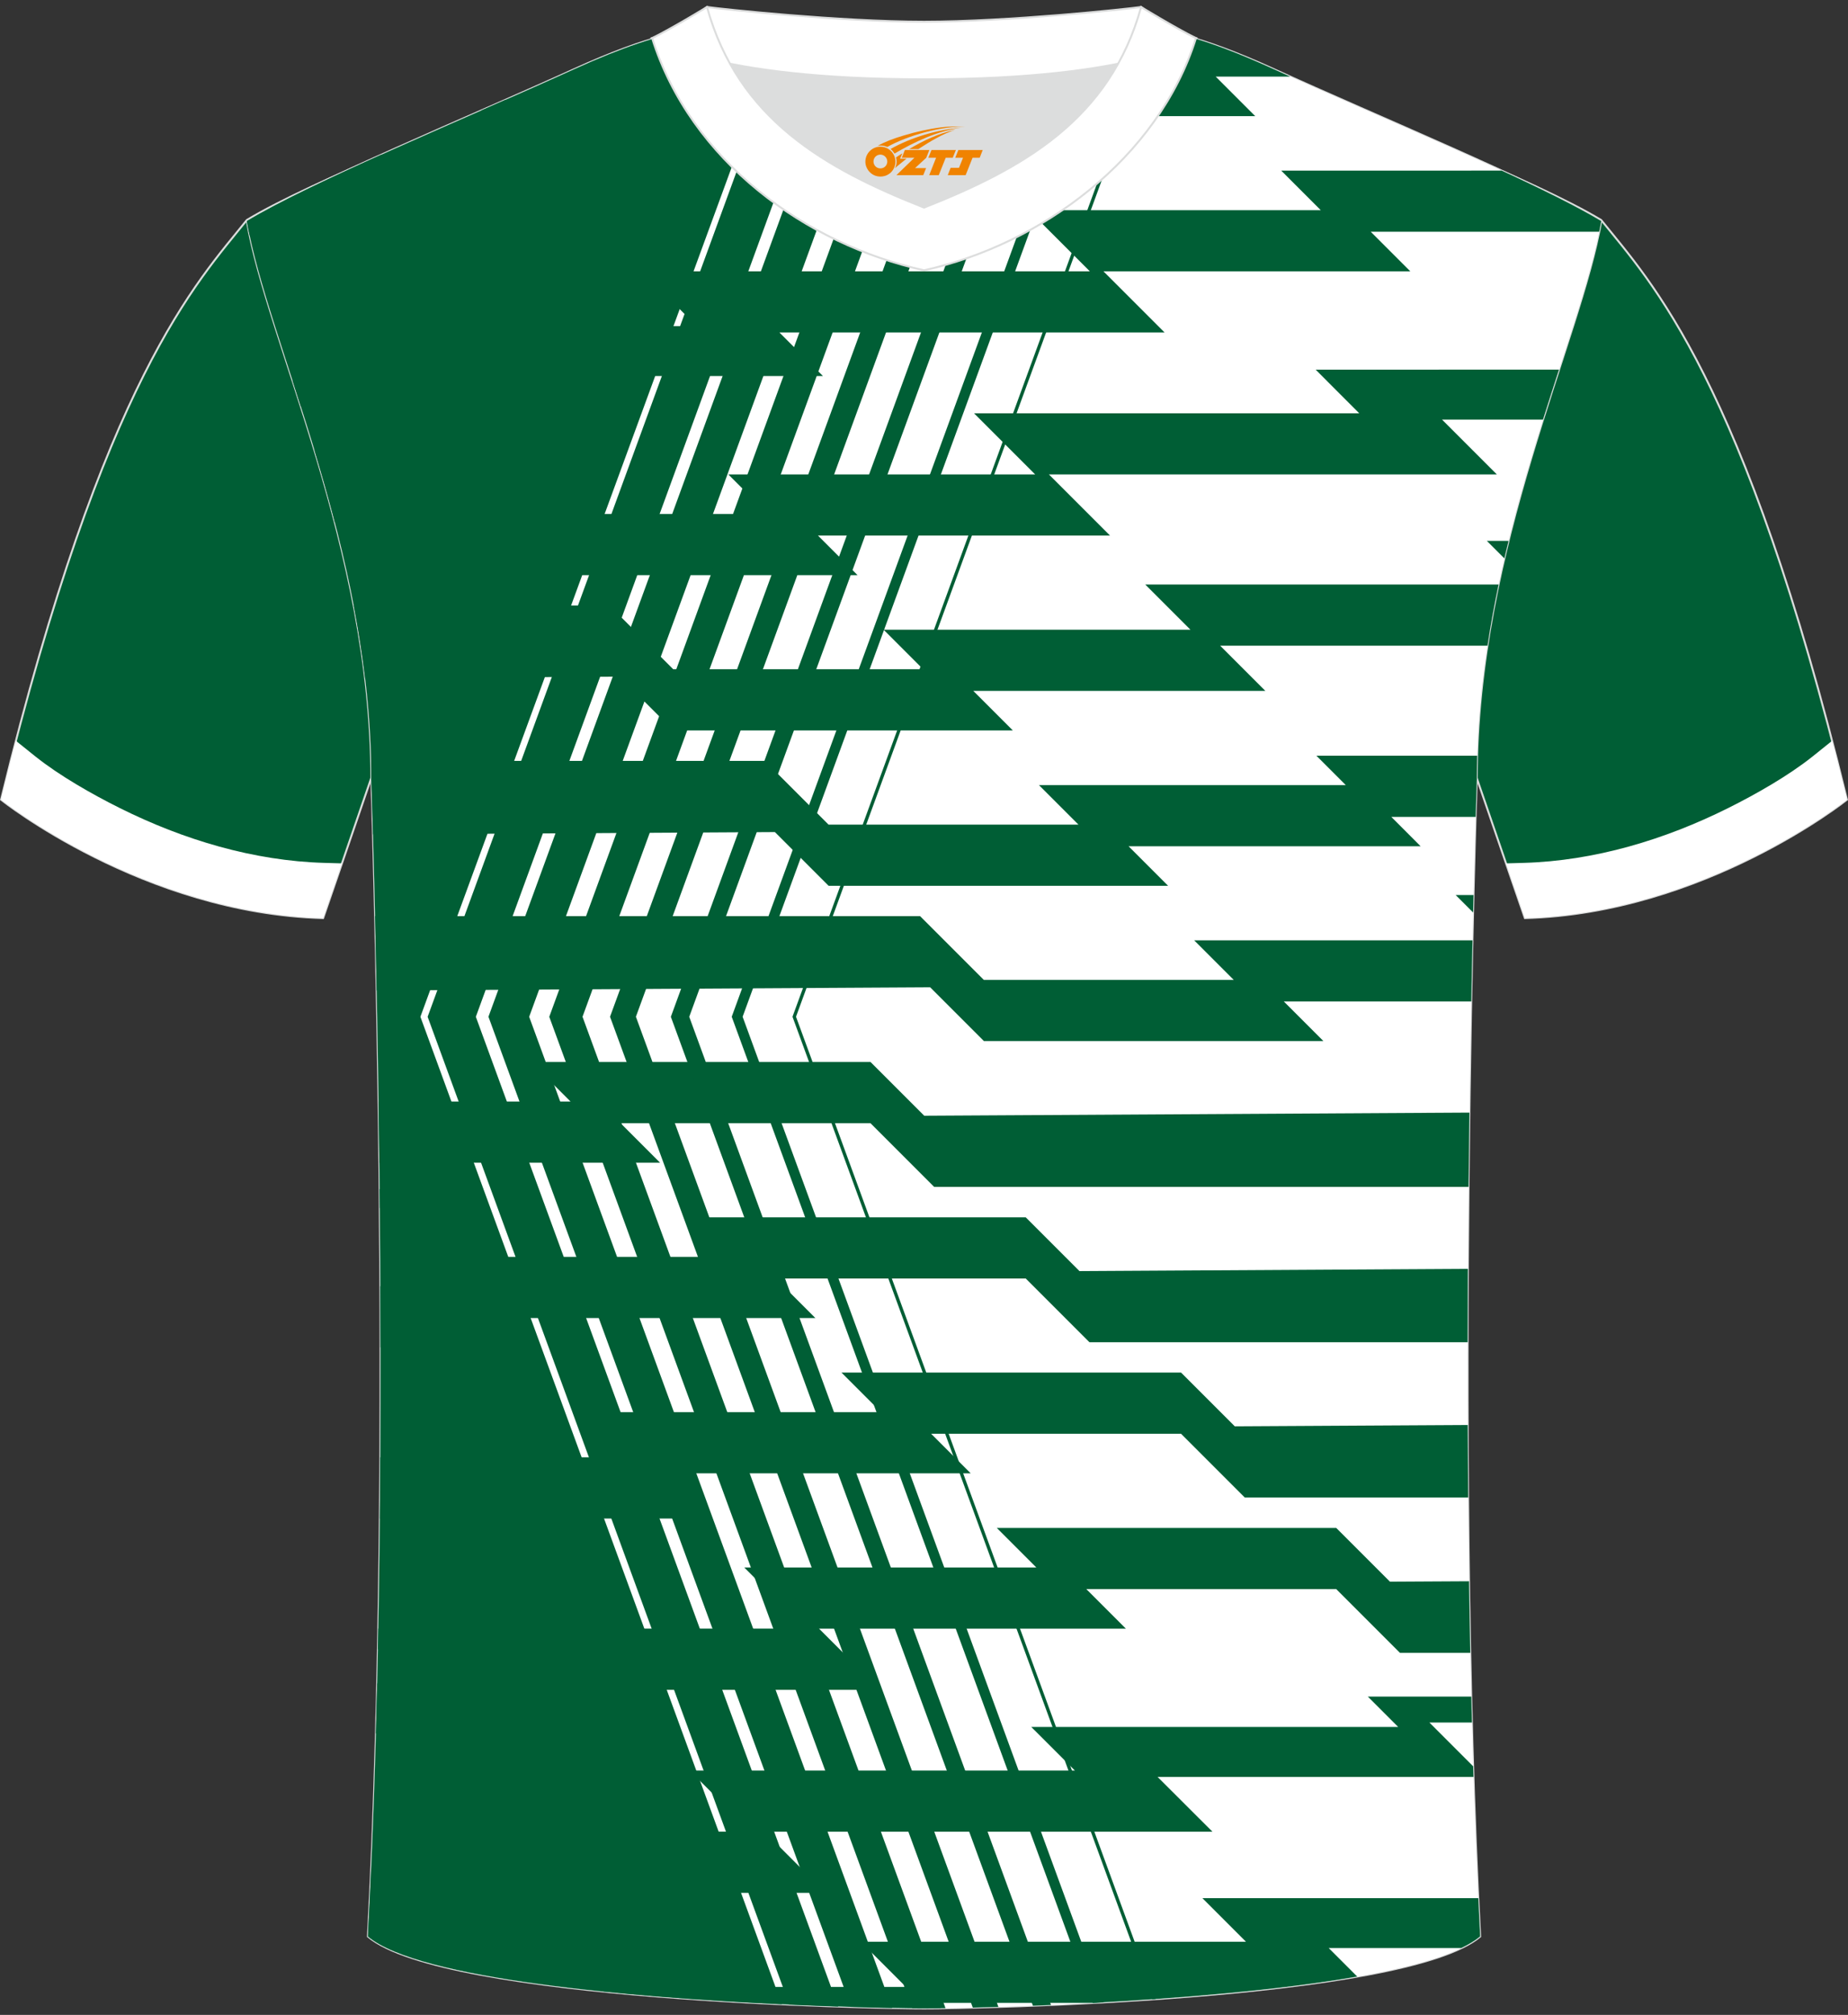
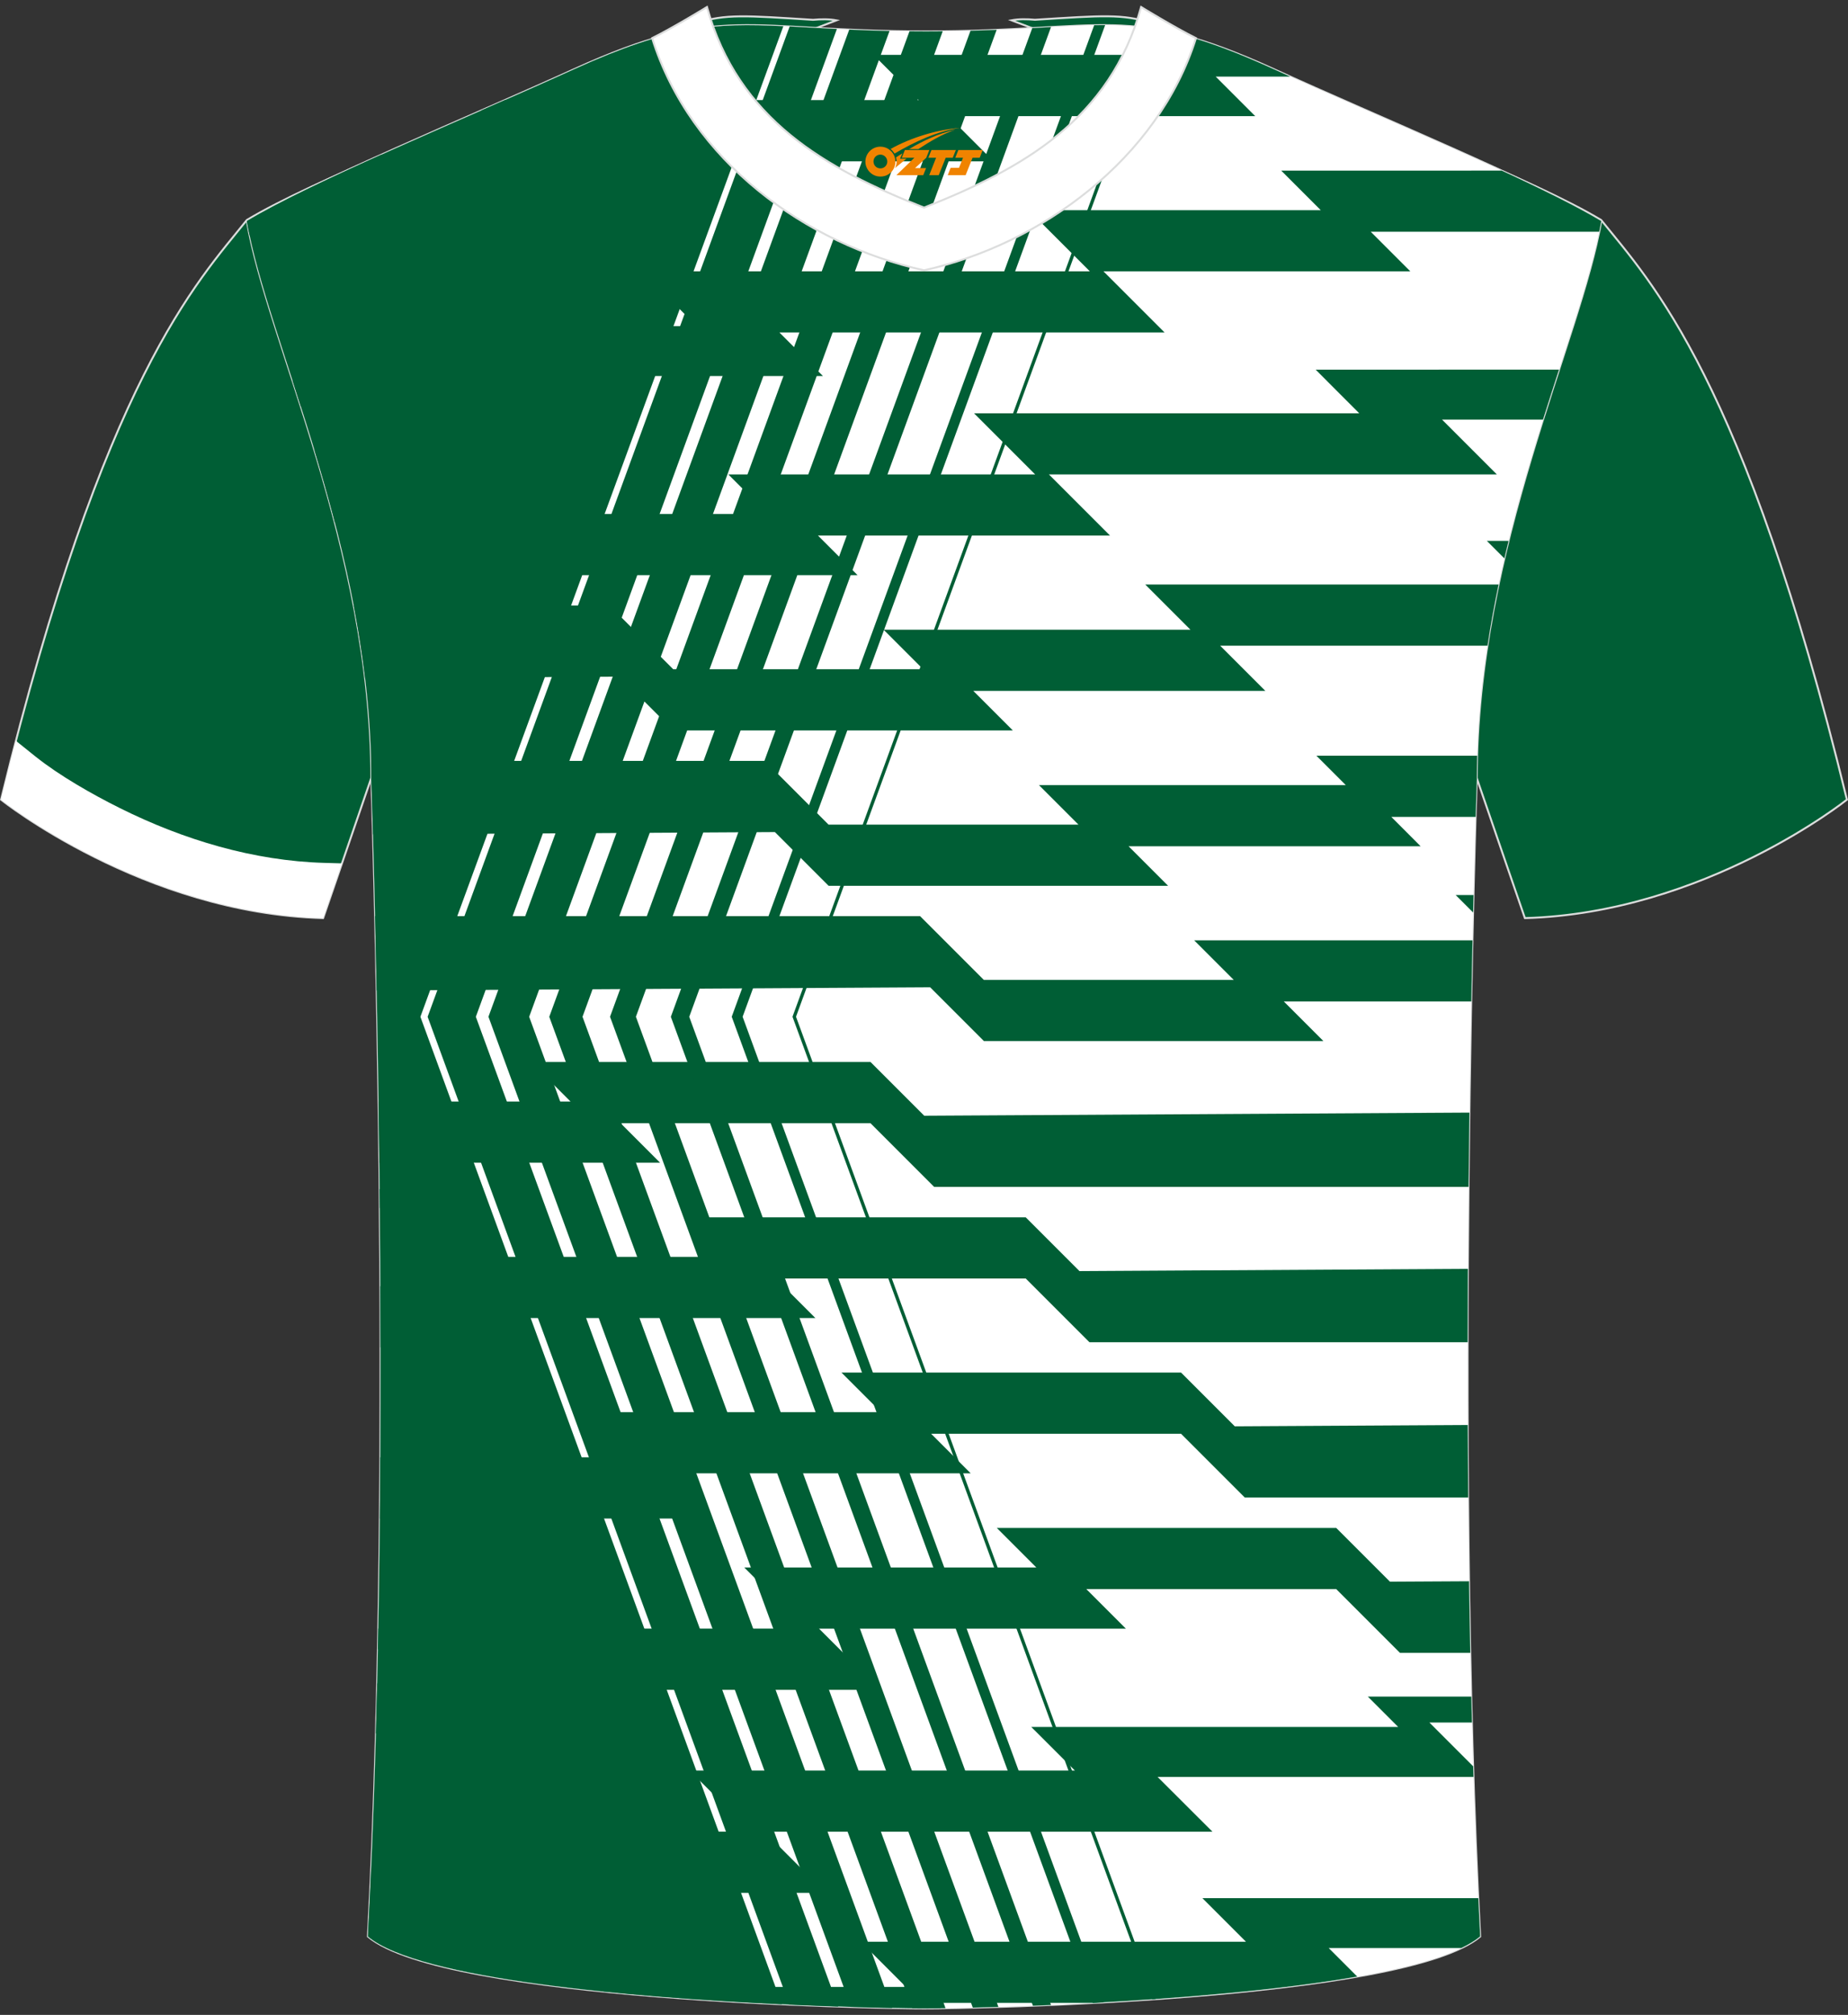
<svg xmlns="http://www.w3.org/2000/svg" version="1.1" id="_x37C_" x="0px" y="0px" width="378px" height="412px" viewBox="0 0 378 412" enable-background="new 0 0 378 412" xml:space="preserve">
  <rect x="0" y="0" width="378" height="412" fill="#333333" stroke="none" />
  <path fill-rule="evenodd" clip-rule="evenodd" fill="#005E35" stroke="#DCDDDD" stroke-width="0.398" stroke-miterlimit="22.808" d="  M327.51,44.99c10.19,12.7,29.21,32.17,50.27,118.52c0,0-29.04,23.2-65.87,24.22c0,0-7.12-20.65-9.84-28.61  C279.8,94.41,303.98,40.25,206.91,4.15c1.43-0.27,3.09-0.27,4.9-0.1l-0.09-0.01c13.92-0.87,17.79-1.23,23.81,0.66  c9.59,3.35,15.54,5.77,24.94,10.04C282.3,24.69,313.9,36.8,327.51,44.99z" />
  <path fill-rule="evenodd" clip-rule="evenodd" fill="#005E35" stroke="#DCDDDD" stroke-width="0.398" stroke-miterlimit="22.808" d="  M50.49,44.99C40.3,57.71,21.28,77.16,0.22,163.51c0,0,29.04,23.2,65.87,24.22c0,0,7.12-20.65,9.84-28.61  C98.2,94.42,74.02,40.26,171.09,4.16c-1.43-0.27-3.09-0.27-4.9-0.1l0.09-0.01c-13.92-0.87-17.79-1.23-23.81,0.66  c-9.59,3.35-15.54,5.77-24.94,10.04C95.7,24.69,64.1,36.8,50.49,44.99z" />
  <path fill-rule="evenodd" clip-rule="evenodd" fill="#005E35" stroke="#DCDDDD" stroke-width="0.398" stroke-miterlimit="22.808" d="  M189.01,410.67c9.67,0.03,98.23-1.65,113.75-14.7c-5.35-100.57-0.7-236.65-0.7-236.65c0-47.42,21.2-89.55,25.46-114.1  c-13.61-8.19-45.21-21.15-67.02-31.1c-29.99-13.6-34.09-7.7-71.08-7.7c-36.97,0-41.91-5.89-71.9,7.7  c-21.83,9.94-53.41,22.9-67.02,31.1c4.26,24.56,25.46,66.69,25.46,114.1c0,0,4.66,136.09-0.7,236.65  C90.76,409,179.32,410.7,189.01,410.67z" />
  <g>
    <g>
      <path fill-rule="evenodd" clip-rule="evenodd" fill="#FFFFFF" d="M189.01,410.67c9.67,0.03,98.23-1.65,113.75-14.7    c-5.35-100.57-0.7-236.65-0.7-236.65c0-47.42,21.2-89.55,25.46-114.1c-13.61-8.19-45.21-21.15-67.02-31.1    c-29.99-13.6-34.09-7.7-71.08-7.7c-36.97,0-41.91-5.89-71.9,7.7c-21.83,9.94-53.41,22.9-67.02,31.1    c4.26,24.56,25.46,66.69,25.46,114.1c0,0,4.66,136.09-0.7,236.65C90.76,409,179.32,410.7,189.01,410.67z" />
      <path fill-rule="evenodd" clip-rule="evenodd" fill="#005E35" d="M232.66,5.47l5.75,5.75h-59.74l9.24,9.24h-84.63    c-1.6,0.71-3.22,1.41-4.85,2.13l9.07,9.08H77.9c-11.13,5.01-21.16,9.78-27.41,13.54c0.16,0.94,0.35,1.91,0.57,2.9h13.46L58.3,41.9    h75.05l-4.93-4.93l-3.98-3.98h78.79l-9.24-9.24h62.76l-8.09-8.09h15.23c-1.14-0.52-2.27-1.02-3.36-1.52    C248.23,8.55,240.29,6.25,232.66,5.47z" />
      <path fill-rule="evenodd" clip-rule="evenodd" fill="#005E35" d="M262.07,34.89l8.09,8.09h-59.74l12.5,12.5h-91.62l11.21,11.21    H75.8l11.12,11.12H59.83c0.56,1.74,1.13,3.51,1.7,5.3h37.97l-6.22-6.22h75.05l-4.93-4.93l-3.98-3.98h78.79l-12.5-12.5h62.76    l-8.09-8.09h46.73c0.15-0.74,0.29-1.47,0.42-2.18c-4.89-2.94-12.12-6.51-20.37-10.33C307.17,34.89,262.07,34.89,262.07,34.89z" />
      <path fill-rule="evenodd" clip-rule="evenodd" fill="#005E35" d="M297.75,183.01l3.57,3.57l0.09-3.57H297.75L297.75,183.01z     M301.2,192.28h-56.93l8.09,8.09h-51.12l-13.04-13.04H76.72c0.11,4.61,0.22,9.71,0.33,15.2l113.21-0.65l10.99,10.99h69.44    l-8.09-8.09h38.35C301.02,200.35,301.11,196.18,301.2,192.28z" />
      <path fill-rule="evenodd" clip-rule="evenodd" fill="#005E35" d="M269.27,154.53l6,6h-62.76l8.09,8.09h-51.12l-13.04-13.04H75.91    c0.03,1.24,0.05,2.5,0.05,3.75c0,0,0.14,4.06,0.34,11.28l82.2-0.47l10.99,10.99h69.44l-8.09-8.09h59.74l-5.99-6h17.25    c0.15-4.97,0.24-7.72,0.24-7.72c0-1.6,0.03-3.2,0.07-4.79L269.27,154.53L269.27,154.53z" />
      <path fill-rule="evenodd" clip-rule="evenodd" fill="#005E35" d="M304.13,110.6l3.58,3.58c0.28-1.2,0.57-2.4,0.86-3.58H304.13    L304.13,110.6z M306.53,119.52h-72.27l9.24,9.24h-62.76l8.09,8.09h-51.12l-13.04-13.04H72.35c0.94,4.85,1.72,9.81,2.33,14.85    l52.05-0.3l11,11h69.44l-8.09-8.09h59.74l-9.24-9.24h54.68C304.9,127.78,305.66,123.62,306.53,119.52z" />
      <path fill-rule="evenodd" clip-rule="evenodd" fill="#005E35" d="M269.12,75.59l4.93,4.94l3.98,3.98h-78.79l12.5,12.5h-62.76    l5.78,5.78l0.35,2.31h-49.16L92.92,92.06h-28.6c1.43,4.74,2.85,9.65,4.16,14.7l26.49-0.15l10.99,10.99h69.44l-8.09-8.09h59.74    l-12.5-12.5h91.62l-11.21-11.21h20.65c1.1-3.52,2.21-6.92,3.27-10.22C318.89,75.59,269.12,75.59,269.12,75.59z" />
      <path fill-rule="evenodd" clip-rule="evenodd" fill="#005E35" d="M108.61,217.15l8.09,8.09H77.43c0.06,4.05,0.11,8.22,0.16,12.51    h57.43l-8.09-8.09h51.12l13.04,13.04h109.3c0.05-5.22,0.11-10.31,0.18-15.2l-111.52,0.64l-10.99-10.99L108.61,217.15    L108.61,217.15z M77.68,247.02h3.86l-3.9-3.9L77.68,247.02z" />
      <path fill-rule="evenodd" clip-rule="evenodd" fill="#005E35" d="M140.37,248.91l6.63,6.63l0.31,1.46H88.71l6,6H77.79    c0.02,4.11,0.03,8.29,0.04,12.51h32.19l-6-6h62.76l-8.09-8.09h51.12l13.04,13.04h77.35c0.01-5.08,0.03-10.1,0.05-15.01    l-79.45,0.46l-10.99-10.99L140.37,248.91L140.37,248.91z" />
      <path fill-rule="evenodd" clip-rule="evenodd" fill="#005E35" d="M172.12,280.66l8.09,8.09h-59.74l9.24,9.24H77.78    c-0.02,4.15-0.05,8.32-0.09,12.51h67.34l-9.24-9.24h62.76l-8.09-8.09h51.12l13.04,13.04h45.69c-0.04-4.97-0.07-9.93-0.09-14.83    l-47.65,0.27l-10.99-10.99L172.12,280.66L172.12,280.66z" />
      <path fill-rule="evenodd" clip-rule="evenodd" fill="#005E35" d="M203.88,312.42l8.09,8.09h-59.74l12.5,12.5H77.37    c-0.03,1.39-0.05,2.8-0.08,4.19l7.02,7.02h-7.17c-0.08,3.41-0.16,6.82-0.26,10.22h33.28l-4.93-4.93l-3.98-3.98h78.79l-12.51-12.51    h62.76l-8.09-8.09h51.12l13.04,13.04h14.38c-0.1-4.88-0.18-9.77-0.25-14.64l-16.18,0.09l-10.99-10.99H203.88z" />
      <path fill-rule="evenodd" clip-rule="evenodd" fill="#005E35" d="M302.38,388.13h-56.43l4.93,4.93l3.98,3.98h-78.79l9.24,9.24    h-62.75l0.94,0.94c28.69,2.91,59.97,3.45,65.5,3.43c0.73,0,1.91-0.01,3.46-0.03l-1.08-1.08h32.23c17.33-0.93,37.87-2.56,54-5.38    l-5.83-5.83h27.11c1.56-0.75,2.87-1.54,3.87-2.38C302.63,393.38,302.5,390.76,302.38,388.13z" />
      <path fill-rule="evenodd" clip-rule="evenodd" fill="#005E35" d="M279.77,346.9l6.22,6.22h-75.05l4.94,4.93l3.98,3.98h-78.79    l12.5,12.5H90.81l8.09,8.09h-23c-0.18,4.22-0.39,8.39-0.6,12.51h41.92l-8.09-8.09h59.74l-12.5-12.5H248l-11.22-11.2h64.62    l-0.07-2.17l-8.96-8.96h8.71c-0.05-1.77-0.09-3.53-0.13-5.3H279.77z" />
    </g>
    <path fill-rule="evenodd" clip-rule="evenodd" fill="#005E35" d="M235.96,5.9l-73.86,202l73.58,200.92l0.7-0.05L162.82,207.9   L236.64,6.01C236.41,5.98,236.18,5.94,235.96,5.9L235.96,5.9z M189.01,410.67c-0.56,0-1.37,0-2.41-0.01l-74.25-202.75L186.03,6.39   c1.09,0.01,2.23,0.02,3.38,0.02c1.17,0,2.32-0.01,3.42-0.02L119.15,207.9l74.25,202.72C191.38,410.66,189.88,410.67,189.01,410.67   L189.01,410.67z M198.98,410.51l-74.2-202.61L198.51,6.28c1.88-0.05,3.66-0.11,5.35-0.18l-73.79,201.8l74.15,202.47   C202.35,410.43,200.59,410.48,198.98,410.51L198.98,410.51z M211.28,410.13l-74.06-202.22L211.14,5.75l3.84-0.22l-74,202.38   l74,202.07C213.72,410.03,212.48,410.08,211.28,410.13L211.28,410.13z M223.52,409.56L149.67,207.9L223.81,5.15   c0.76-0.01,1.5-0.02,2.24-0.01L151.9,207.9l73.81,201.54L223.52,409.56L223.52,409.56z M181.95,6.33l-73.71,201.58l74.23,202.68   c-2.35-0.05-5.19-0.12-8.41-0.22L99.91,207.9l73.8-201.85C176.26,6.17,179,6.26,181.95,6.33L181.95,6.33z M171.18,5.93   L97.33,207.91l74.12,202.39c-3.07-0.1-6.44-0.24-10-0.4L87.47,207.91l74.05-202.5C164.45,5.56,167.64,5.76,171.18,5.93L171.18,5.93   z M160.23,5.36c-14.19-0.69-23.08-0.13-42.72,8.76c-21.83,9.94-53.41,22.9-67.02,31.1c4.26,24.56,25.46,66.69,25.46,114.1   c0,0,4.66,136.09-0.7,236.65c10.49,8.81,54.36,12.45,84.67,13.86L85.99,207.91L160.23,5.36z" />
  </g>
-   <path fill-rule="evenodd" clip-rule="evenodd" fill="#FFFFFF" d="M370.73,154.7c-4.91,3.92-11.62,7.73-17.2,10.51  c-12.97,6.48-27.38,10.83-41.93,11.23l-3.54,0.1c2.1,6.11,3.86,11.18,3.86,11.18c36.83-1.01,65.87-24.22,65.87-24.22  c-1.01-4.17-2.03-8.17-3.03-12.03L370.73,154.7z" />
  <path fill-rule="evenodd" clip-rule="evenodd" fill="#FFFFFF" d="M7.27,154.7c4.91,3.92,11.62,7.73,17.2,10.51  c12.97,6.48,27.38,10.83,41.93,11.23l3.54,0.1c-2.1,6.11-3.86,11.18-3.86,11.18c-36.83-1.01-65.87-24.22-65.87-24.22  c1.01-4.17,2.03-8.17,3.03-12.03L7.27,154.7z" />
  <g>
-     <path fill-rule="evenodd" clip-rule="evenodd" fill="#DCDDDD" d="M149.32,13.03c8.41,15.06,23.25,22.93,39.69,29.41   c16.46-6.48,31.29-14.34,39.69-29.42c-8.61,1.71-21.32,3.17-39.69,3.17C170.65,16.21,157.93,14.73,149.32,13.03z" />
-     <path fill-rule="evenodd" clip-rule="evenodd" fill="#FFFFFF" stroke="#DCDDDD" stroke-width="0.397" stroke-miterlimit="22.808" d="   M189.01,4.44c-17.18,0-41.53-2.6-44.4-3.01c0,0-5.5,4.6-11.22,6.37c0,0,11.71,8.42,55.62,8.42s55.62-8.42,55.62-8.42   c-5.73-1.77-11.22-6.37-11.22-6.37C230.52,1.84,206.18,4.44,189.01,4.44z" />
    <path fill-rule="evenodd" clip-rule="evenodd" fill="#FFFFFF" stroke="#DCDDDD" stroke-width="0.397" stroke-miterlimit="22.808" d="   M189.01,55.27c23.82-5.23,47.86-22.76,55.62-47.47c-4.4-2.19-11.22-6.37-11.22-6.37c-6.36,23-24.17,33.04-44.4,41.02   c-20.21-7.97-38.03-18.04-44.4-41.02c0,0-6.81,4.17-11.22,6.37C141.26,32.87,164.8,49.96,189.01,55.27z" />
  </g>
  <g id="图层_x0020_1">
    <path fill="#F08300" d="M177.19,34.07c0.416,1.136,1.472,1.984,2.752,2.032c0.144,0,0.304,0,0.448-0.016h0.016   c0.016,0,0.064,0,0.128-0.016c0.032,0,0.048-0.016,0.08-0.016c0.064-0.016,0.144-0.032,0.224-0.048c0.016,0,0.016,0,0.032,0   c0.192-0.048,0.4-0.112,0.576-0.208c0.192-0.096,0.4-0.224,0.608-0.384c0.672-0.56,1.104-1.408,1.104-2.352   c0-0.224-0.032-0.448-0.08-0.672l0,0C183.03,32.19,182.98,32.02,182.9,31.84C182.43,30.75,181.35,29.99,180.08,29.99C178.39,29.99,177.01,31.36,177.01,33.06C177.01,33.41,177.07,33.75,177.19,34.07L177.19,34.07L177.19,34.07z M181.49,33.09L181.49,33.09C181.46,33.87,180.8,34.47,180.02,34.43C179.23,34.4,178.64,33.75,178.67,32.96c0.032-0.784,0.688-1.376,1.472-1.344   C180.91,31.65,181.52,32.32,181.49,33.09L181.49,33.09z" />
    <polygon fill="#F08300" points="195.52,30.67 ,194.88,32.26 ,193.44,32.26 ,192.02,35.81 ,190.07,35.81 ,191.47,32.26 ,189.89,32.26    ,190.53,30.67" />
-     <path fill="#F08300" d="M197.49,25.94c-1.008-0.096-3.024-0.144-5.056,0.112c-2.416,0.304-5.152,0.912-7.616,1.664   C182.77,28.32,180.9,29.04,179.55,29.81C179.75,29.78,179.94,29.76,180.13,29.76c0.48,0,0.944,0.112,1.36,0.288   C185.59,27.73,192.79,25.68,197.49,25.94L197.49,25.94L197.49,25.94z" />
    <path fill="#F08300" d="M182.96,31.41c4-2.368,8.88-4.672,13.488-5.248c-4.608,0.288-10.224,2-14.288,4.304   C182.48,30.72,182.75,31.04,182.96,31.41C182.96,31.41,182.96,31.41,182.96,31.41z" />
    <polygon fill="#F08300" points="201.01,30.67 ,200.39,32.26 ,198.93,32.26 ,197.52,35.81 ,197.06,35.81 ,195.55,35.81 ,193.86,35.81    ,194.45,34.31 ,196.16,34.31 ,196.98,32.26 ,195.39,32.26 ,196.03,30.67" />
    <polygon fill="#F08300" points="190.1,30.67 ,189.46,32.26 ,187.17,34.37 ,189.43,34.37 ,188.85,35.81 ,183.36,35.81 ,187.03,32.26    ,184.45,32.26 ,185.09,30.67" />
    <path fill="#F08300" d="M195.38,26.53c-3.376,0.752-6.464,2.192-9.424,3.952h1.888C190.27,28.91,192.61,27.48,195.38,26.53z    M184.58,31.35C183.95,31.73,183.89,31.78,183.28,32.19c0.064,0.256,0.112,0.544,0.112,0.816c0,0.496-0.112,0.976-0.32,1.392   c0.176-0.16,0.32-0.304,0.432-0.4c0.272-0.24,0.768-0.64,1.6-1.296l0.32-0.256H184.1l0,0L184.58,31.35L184.58,31.35L184.58,31.35z" />
  </g>
</svg>